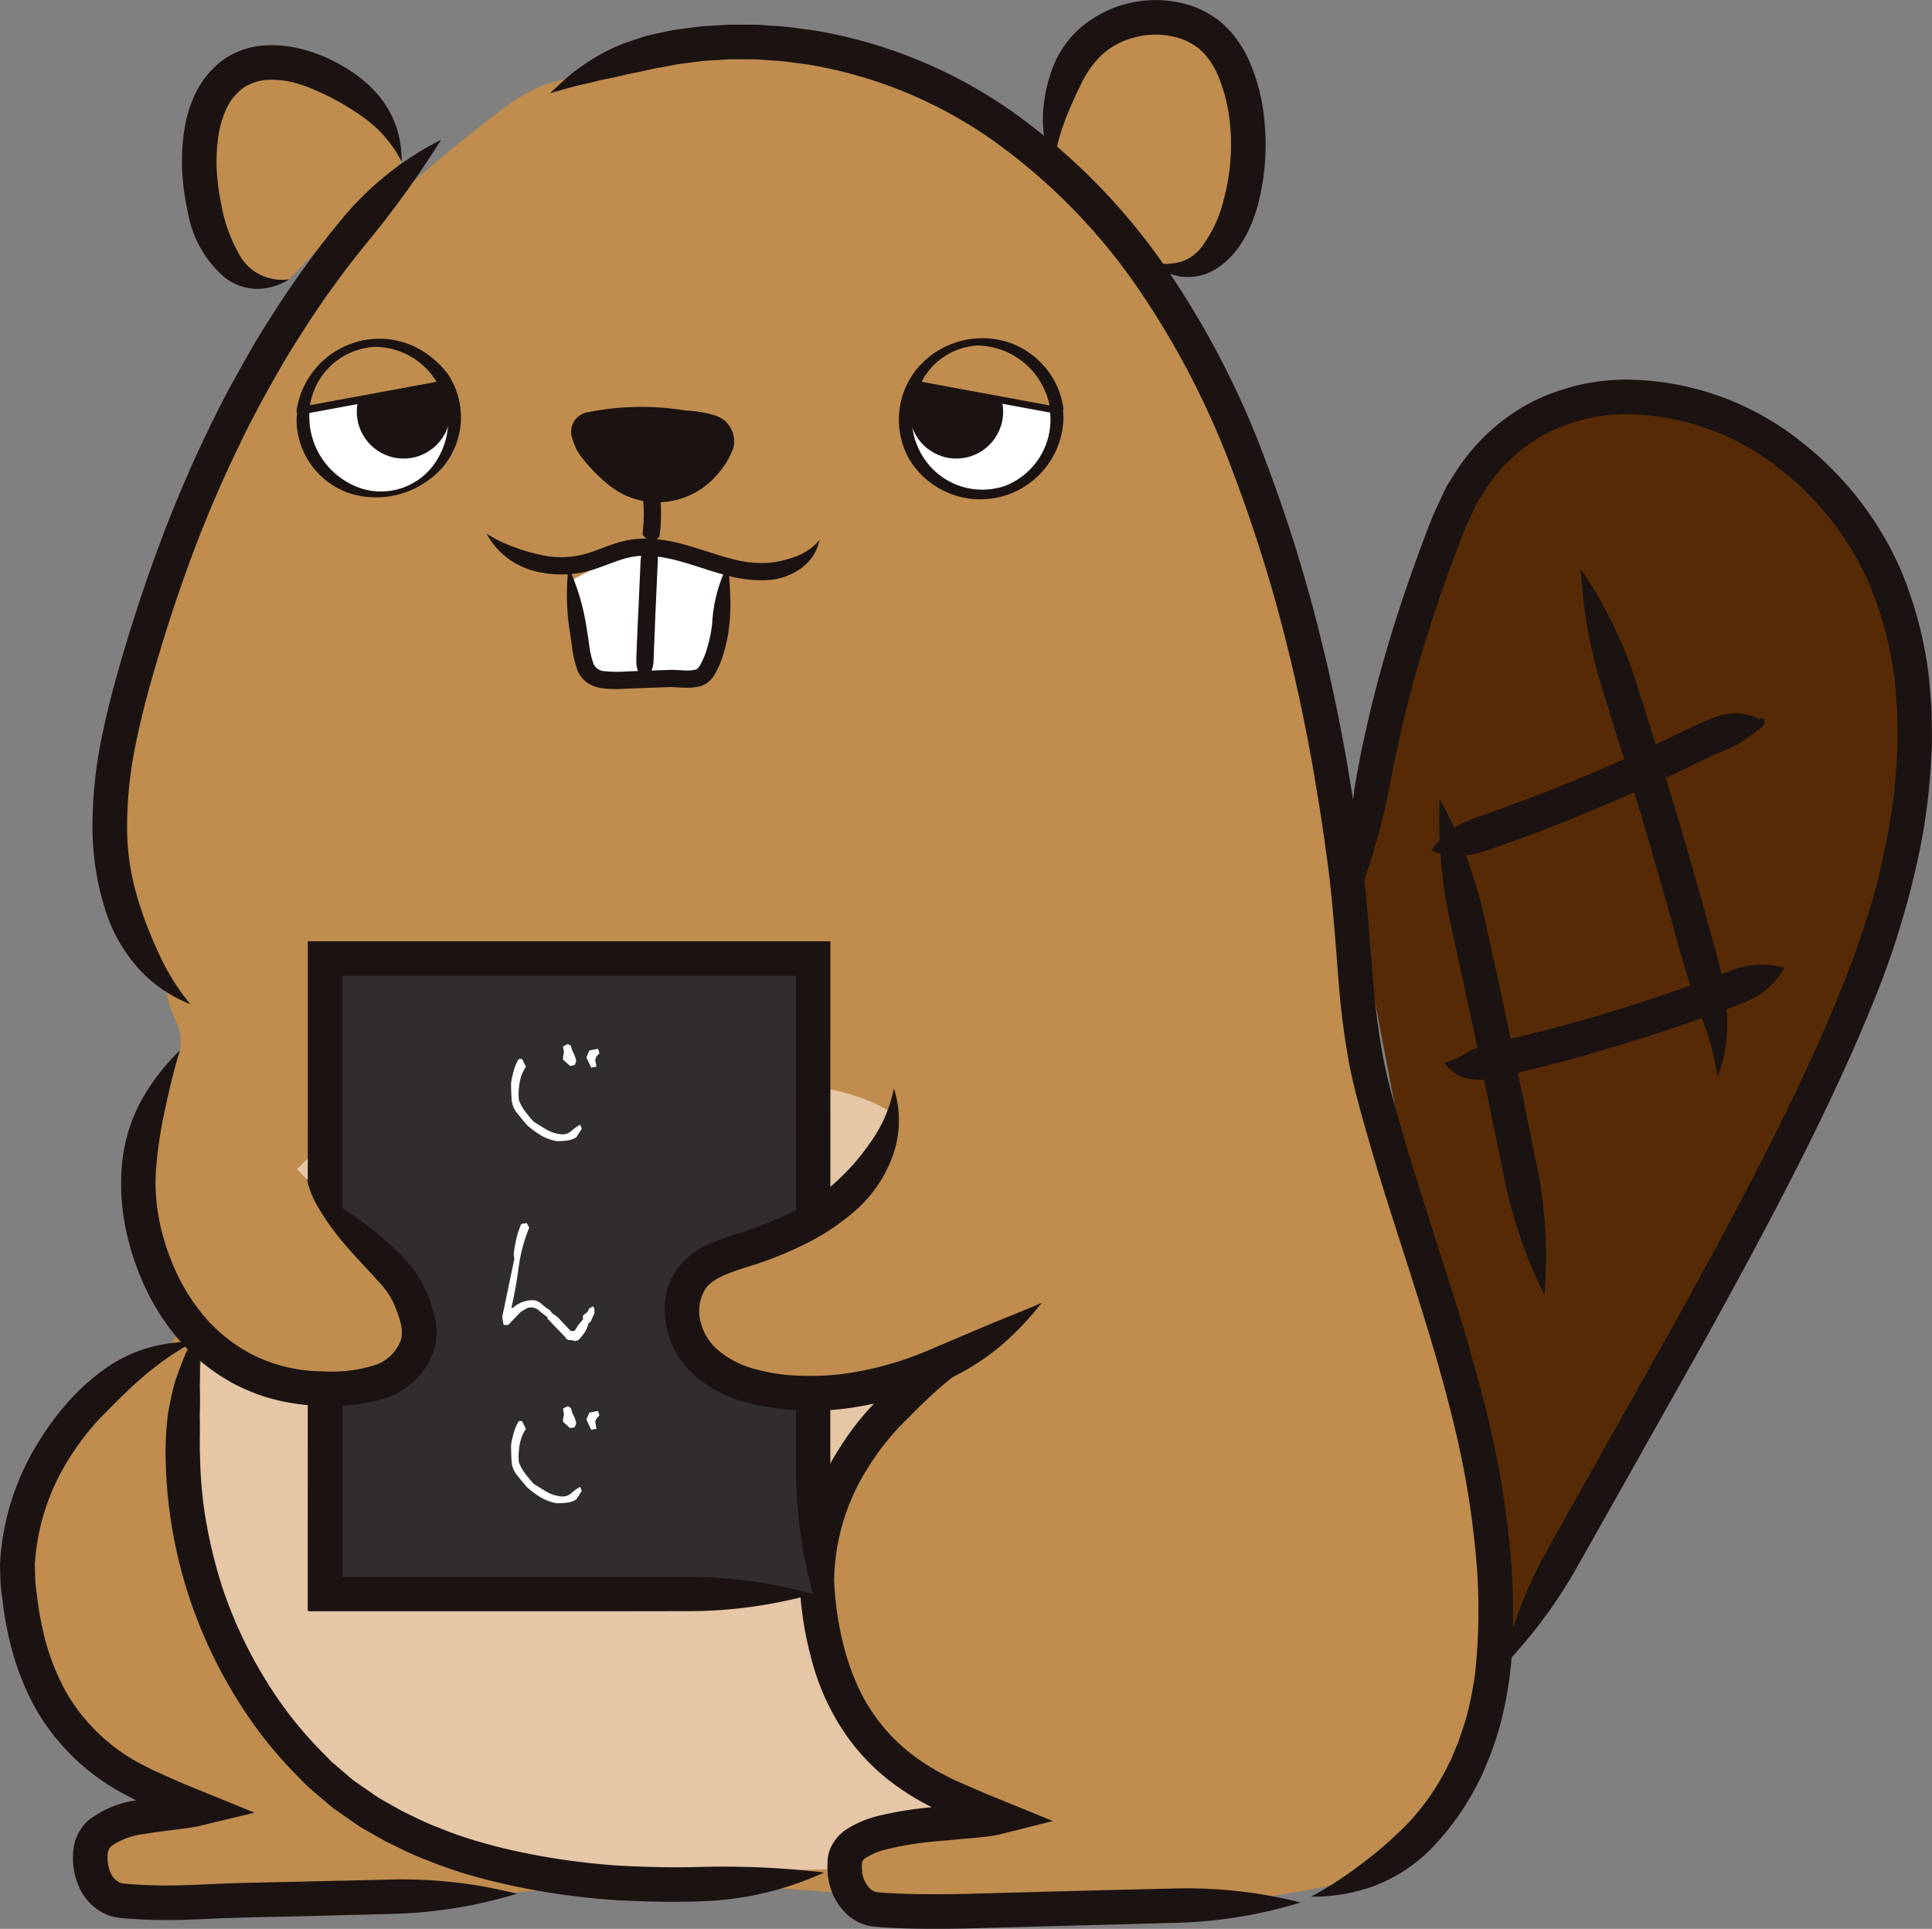
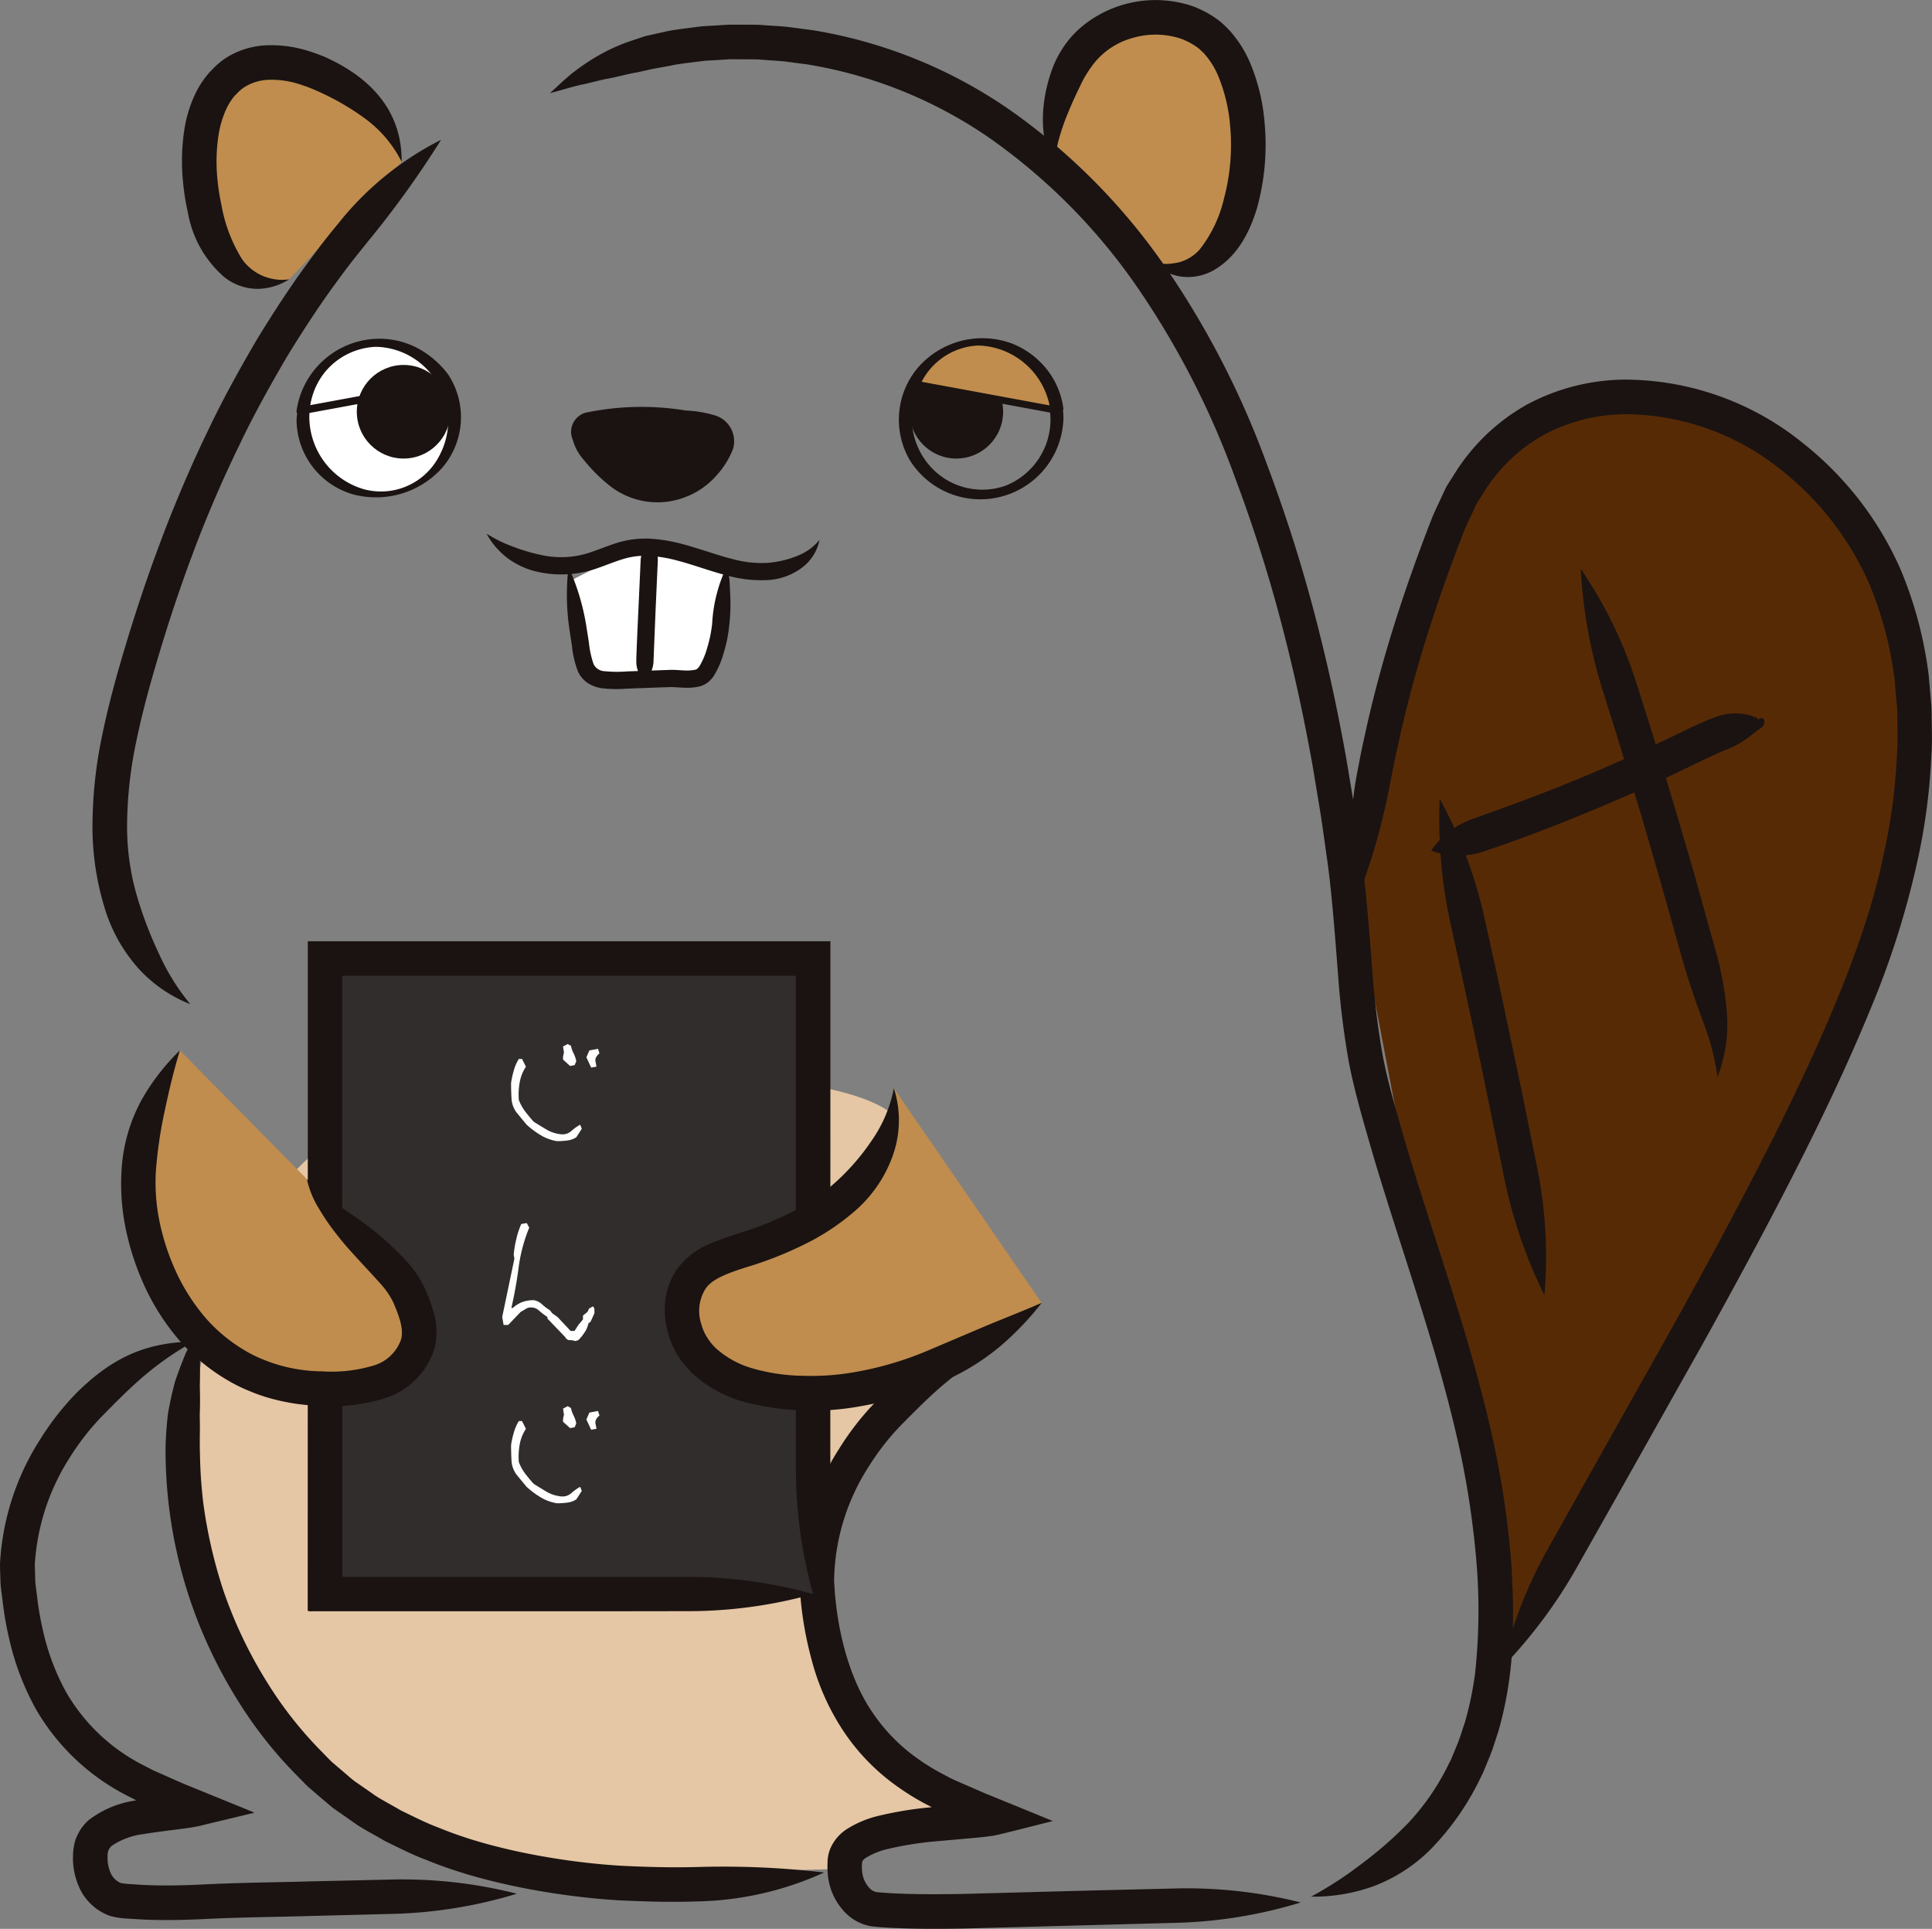
<svg xmlns="http://www.w3.org/2000/svg" width="211.184" height="210.828" viewBox="0 0 211.184 210.828">
  <rect x="0" y="0" width="211.184" height="210.828" fill="#808080" stroke="none" />
  <g id="グループ_66496" data-name="グループ 66496" transform="translate(-421.289 -190.096)">
    <g id="グループ_66458" data-name="グループ 66458" transform="translate(568.937 231.592)">
      <path id="パス_67059" data-name="パス 67059" d="M508.539,270.852a147.641,147.641,0,0,1,10.147-41.477c6.661-17.061,26.268-17.244,38.928-6.088,16.184,14.261,13.556,37.6,6.534,55.812-8.526,22.1-26.414,50.9-39.628,75.434" transform="translate(-507.969 -213.758)" fill="#572a06" />
      <g id="グループ_66457" data-name="グループ 66457">
        <path id="パス_67060" data-name="パス 67060" d="M508.774,271.618a71.256,71.256,0,0,0,3.814-13.376c.161-.754.36-1.9.676-3.294l.511-2.29.426-1.8.522-2.035c.369-1.371.751-2.779,1.184-4.21.851-2.864,1.833-5.834,2.927-8.866q.823-2.273,1.722-4.588c.3-.761.651-1.42.972-2.142.17-.35.316-.719.5-1.058l.63-.98a18.173,18.173,0,0,1,6.632-6.413,19.189,19.189,0,0,1,9.029-2.261,27.307,27.307,0,0,1,16.966,6.119,32.4,32.4,0,0,1,9.544,12.3,39.975,39.975,0,0,1,2.82,10.572c.116,1.318.207,2.349.268,3.051.043.7.031,1.08.031,1.08l.013,1.08a30.114,30.114,0,0,1-.054,3.08,62.971,62.971,0,0,1-1.512,11.091c-1.86,9.219-7.063,21.1-13.267,33.2-3.092,6.056-6.418,12.179-9.709,18.109-3.3,5.873-6.508,11.579-9.452,16.815-1.865,3.33-3.4,6.061-4.162,7.427a48.172,48.172,0,0,0-5.056,13.062,53.779,53.779,0,0,0,8.332-11.227l4.179-7.4c2.949-5.242,6.16-10.957,9.467-16.84,3.3-5.951,6.647-12.109,9.768-18.225s6.014-12.192,8.39-17.97a94.633,94.633,0,0,0,5.186-16.147,66.806,66.806,0,0,0,1.59-11.727c.105-1.419.066-2.535.056-3.294l-.017-1.16s.012-.4-.034-1.16c-.066-.759-.163-1.875-.287-3.3a43.769,43.769,0,0,0-3.1-11.632,36.181,36.181,0,0,0-10.656-13.755,31.048,31.048,0,0,0-19.356-6.934,22.991,22.991,0,0,0-10.794,2.723,22,22,0,0,0-8.015,7.714l-.737,1.162c-.223.4-.394.819-.591,1.225-.369.815-.792,1.65-1.1,2.439q-.915,2.352-1.755,4.673c-1.116,3.094-2.122,6.134-2.995,9.073-.443,1.468-.836,2.917-1.215,4.327l-.535,2.091-.437,1.852c-.189.846-.362,1.636-.521,2.354-.319,1.441-.518,2.613-.676,3.389A39.654,39.654,0,0,0,508.774,271.618Z" transform="translate(-508.203 -214.523)" fill="#1a1311" />
      </g>
    </g>
-     <path id="パス_67061" data-name="パス 67061" d="M488.57,194.812c-7.843,3.168-7.909.861-14.6,6.041-6.28,4.864-15.605,12.6-20.134,19.127a123.079,123.079,0,0,0-14.6,28.691c-3.116,9.386-9.489,26.3-6.544,35.737.846,2.713,5.324,9.245,5.536,12.08.211,2.8,1.955,3.773,1.434,6.534-2.05,10.852-5.827,14.54-1.434,24.673-5.161,4.22,4.067.62,1.008,6.544S422.72,344.7,423.135,351.351c.5,8.054,1.379,22.3,5.033,24.663s8.557,8.054,13.548,9.86c2.723.985-12.116,1.9-11.829,4.782.8,8.01,21.782,5.434,24.342,6.319s18.432-1.578,21.128-1.833c41.849-3.977,54.779,7.347,95.76-2.015a5.084,5.084,0,0,0,3.153-1.6c.637-.887-.483-3.25.6-3.156,8.323.725,12.992-34.29,5.519-50.877-8.27-18.362-11.891-38.537-13.806-58.63-2.125-22.3-9.194-39.636-20.637-58.89-2.937-4.94-9.951-11.118-14.095-15.1-9.294-8.934-17.616-11.074-33.724-12.08Z" transform="translate(1.283 1.889)" fill="#c08d4e" />
    <path id="パス_67062" data-name="パス 67062" d="M503.828,345.973c-19.108.554-42.22,1.488-55.154-10.765a49.378,49.378,0,0,1-13-49.069s5.487-22.084,25.118-24.727,38.5-3.019,47.189.756,7.549,15.855,6.8,29.445c0,0-16.611,9.06-13.213,22.65s1.887,17.367,9.816,21.518,6.8,4.908,6.8,4.908-7.928,0-10.193,1.133S503.828,345.973,503.828,345.973Z" transform="translate(8.675 48.415)" fill="#e5c6a5" />
    <g id="グループ_66460" data-name="グループ 66460" transform="translate(441.177 195.039)">
      <path id="パス_67063" data-name="パス 67063" d="M456.232,204.971a12.371,12.371,0,0,0-4.529-7.047c-3.839-3-11.2-6.148-15.2-1.328a11.864,11.864,0,0,0-2.343,6.719c-.43,5.555,1.641,17.214,9.773,14.514" transform="translate(-432.221 -192.236)" fill="#c08d4e" />
      <g id="グループ_66459" data-name="グループ 66459">
        <path id="パス_67064" data-name="パス 67064" d="M457.008,205.74c.053-5.011-2.769-8.93-8.387-11.451a19.82,19.82,0,0,0-2.166-.764,13.411,13.411,0,0,0-4.407-.5A8.959,8.959,0,0,0,437.8,194.4a8.2,8.2,0,0,0-1.549,1.323,6.38,6.38,0,0,0-.559.623,10.16,10.16,0,0,0-1.255,2.008,14.225,14.225,0,0,0-1.152,3.717,22.635,22.635,0,0,0-.17,5.883,26.126,26.126,0,0,0,.537,3.362,12.04,12.04,0,0,0,4,7.058,5.9,5.9,0,0,0,3.569,1.264,6.59,6.59,0,0,0,3.493-1.045,5.359,5.359,0,0,1-5.146-2.2,16.673,16.673,0,0,1-2.249-5.895,23.946,23.946,0,0,1-.447-2.888,19.148,19.148,0,0,1,.141-4.894,10.91,10.91,0,0,1,.829-2.733,6.456,6.456,0,0,1,.8-1.308,3.472,3.472,0,0,1,.341-.363,4.471,4.471,0,0,1,.878-.746,5.347,5.347,0,0,1,2.465-.775,9.874,9.874,0,0,1,3.126.36,17.252,17.252,0,0,1,1.729.6,27.951,27.951,0,0,1,5.752,3.214A13.243,13.243,0,0,1,457.008,205.74Z" transform="translate(-432.996 -193.006)" fill="#1a1311" />
      </g>
    </g>
    <g id="グループ_66462" data-name="グループ 66462" transform="translate(535.289 190.096)">
      <path id="パス_67065" data-name="パス 67065" d="M489.629,207.759c-1.692-2.761.158-8.9,1.779-11.669a10.456,10.456,0,0,1,14.068-3.476c8.695,5.411,5.489,30.972-5.7,25.365" transform="translate(-488.004 -189.325)" fill="#c08d4e" />
      <g id="グループ_66461" data-name="グループ 66461">
        <path id="パス_67066" data-name="パス 67066" d="M490.023,208.53a6.292,6.292,0,0,1,.131-3.258,22.872,22.872,0,0,1,.992-2.856c.384-.936.807-1.882,1.293-2.868a12.294,12.294,0,0,1,1.762-2.8,8.206,8.206,0,0,1,4.009-2.507,8.892,8.892,0,0,1,5.237.071,7.54,7.54,0,0,1,1.976,1.072l.493.46a.822.822,0,0,1,.172.189,8.6,8.6,0,0,1,1.527,2.514,18.033,18.033,0,0,1,1.252,5.392,22.626,22.626,0,0,1-.673,7.831,14.191,14.191,0,0,1-2.655,5.586,4.638,4.638,0,0,1-2.147,1.378,6.647,6.647,0,0,1-3.226.019,6.7,6.7,0,0,0,3.292,1.571,5.777,5.777,0,0,0,3.744-.77c2.28-1.383,3.727-3.77,4.611-6.775a25.852,25.852,0,0,0,.822-9.158,21.335,21.335,0,0,0-1.553-6.562,12.728,12.728,0,0,0-2.192-3.528,14.33,14.33,0,0,0-1.075-1.052,11.178,11.178,0,0,0-3.112-1.728,12.655,12.655,0,0,0-11.548,1.857,10.6,10.6,0,0,0-1.8,1.682,11.4,11.4,0,0,0-2.147,3.953,16.186,16.186,0,0,0-.747,3.542,13.112,13.112,0,0,0,.1,3.447A6.322,6.322,0,0,0,490.023,208.53Z" transform="translate(-488.396 -190.096)" fill="#1a1311" />
      </g>
    </g>
    <g id="グループ_66464" data-name="グループ 66464" transform="translate(483.696 234.587)">
      <path id="パス_67067" data-name="パス 67067" d="M459.311,218.125a27.286,27.286,0,0,1,10.482-.146c.82.107,2.781.151,3.02.943.2.652-1.269,2.462-1.758,2.937a6.534,6.534,0,0,1-5.074,1.8c-2.82-.255-4.638-2.422-6.311-4.473Z" transform="translate(-457.128 -215.409)" fill="#1a1311" />
      <g id="グループ_66463" data-name="グループ 66463">
        <path id="パス_67068" data-name="パス 67068" d="M460.785,221.088a21,21,0,0,1,6.727-.411c1.1.083,2.191.231,3.287.355.328.037.657.068.987.1-.741-.08.662.092.642.178,0,.015-.4-.192-.212-.082s-.212-.178-.2-.166a1.691,1.691,0,0,1-.45-1.1c0,.031.088-.545.025-.314-.056.2.087-.221.1-.217,0,0-.146.285-.134.26-.088.163-.189.321-.292.477s-.224.313-.335.471c.2-.287.09-.114-.046.049a7.651,7.651,0,0,1-.7.729c-.178.163-.017.027.022,0-.083.065-.173.124-.263.183-.207.138-.425.257-.644.375-.005,0-.323.155-.131.07s-.131.048-.138.049c-.272.092-.544.165-.82.233-.014,0-.36.075-.134.034.248-.042-.187.017-.241.02a6.2,6.2,0,0,1-.64.008c-.056,0-.5-.034-.24-.007.229.026-.1-.019-.122-.024-.263-.058-.518-.129-.776-.209-.022-.009-.326-.126-.107-.036s-.149-.076-.185-.1a6.813,6.813,0,0,1-.673-.394c-.082-.053-.161-.109-.243-.165-.323-.221.076.073-.1-.082s-.35-.3-.518-.46a24.733,24.733,0,0,1-2.132-2.387l.557.956-.36-1.065a2.164,2.164,0,1,0-4.172,1.152c.092.273.18.55.277.822a5.6,5.6,0,0,0,1.081,1.734,17.437,17.437,0,0,0,2.874,2.832,8.407,8.407,0,0,0,8.129,1.189,8.5,8.5,0,0,0,3.372-2.293,9.121,9.121,0,0,0,1.891-3,2.952,2.952,0,0,0-2.037-3.671,12.892,12.892,0,0,0-3.144-.516,29.641,29.641,0,0,0-10.932.24,2.165,2.165,0,0,0,1.152,4.174Z" transform="translate(-458.026 -216.286)" fill="#1a1311" />
      </g>
    </g>
    <g id="グループ_66465" data-name="グループ 66465" transform="translate(491.523 243.655)">
-       <path id="パス_67069" data-name="パス 67069" d="M463.467,221.624c-.521.4-.817.581-.793.868.015.15.063.62.08,1.065l.019.849-.037.851c-.026.445-.082.917-.1,1.067-.027.287.263.472.781.882.644-.1,1.013-.268,1.077-.6a10.721,10.721,0,0,0,.129-1.23l.027-.945-.007-.946a10.231,10.231,0,0,0-.107-1.235C464.478,221.908,464.109,221.733,463.467,221.624Z" transform="translate(-462.633 -221.624)" fill="#1a1311" />
-     </g>
+       </g>
    <path id="パス_67070" data-name="パス 67070" d="M475.472,228.53c-.834,2.728-.676,5.2-1.51,7.928-.279.912-.747,2.446-1.51,3.019-.781.591-2.419.29-3.4.29-1.631,0-4.452.217-6.083.219a2.934,2.934,0,0,1-3.69-2.954l-1.344-7.886,7.818-4.014Z" transform="translate(25.608 24.482)" fill="#fff" />
    <g id="グループ_66466" data-name="グループ 66466" transform="translate(483.255 251.502)">
      <path id="パス_67071" data-name="パス 67071" d="M475.5,226.243a16.425,16.425,0,0,0-1.853,6.748,14.473,14.473,0,0,1-.557,2.706,8.14,8.14,0,0,1-.827,1.952,1.275,1.275,0,0,1-.26.3.812.812,0,0,1-.294.11,4.743,4.743,0,0,1-1.155.056c-.431-.017-.86-.058-1.322-.063l-1.067.037-.982.036-2.869.1a13.635,13.635,0,0,1-2.412-.024,1.393,1.393,0,0,1-1.213-.764,10.249,10.249,0,0,1-.515-2.365l-.246-1.563a25.289,25.289,0,0,0-1.981-6.7,25.617,25.617,0,0,0,.129,7.013l.238,1.565a10.756,10.756,0,0,0,.679,2.886,3.126,3.126,0,0,0,1.053,1.223,3.866,3.866,0,0,0,1.561.571,14.249,14.249,0,0,0,2.708.042l2.869-.107.98-.034,1.052-.034,1.255.065a6.4,6.4,0,0,0,1.651-.1,2.6,2.6,0,0,0,1.012-.442,3.119,3.119,0,0,0,.685-.736,9.511,9.511,0,0,0,1.072-2.465,15.674,15.674,0,0,0,.62-3.039C475.848,230.262,475.443,228.713,475.5,226.243Z" transform="translate(-457.767 -226.243)" fill="#1a1311" />
    </g>
    <g id="グループ_66467" data-name="グループ 66467" transform="translate(490.839 249.237)">
      <path id="パス_67072" data-name="パス 67072" d="M463.7,224.91a3.156,3.156,0,0,0-.987,2.023l-.253,5.577s-.224,4.658-.226,5.6a2.918,2.918,0,0,0,.9,2.091,3.1,3.1,0,0,0,.977-2.035c.037-.933.224-5.567.224-5.567l.253-5.587A2.858,2.858,0,0,0,463.7,224.91Z" transform="translate(-462.231 -224.91)" fill="#1a1311" />
    </g>
    <g id="グループ_66468" data-name="グループ 66468" transform="translate(431.404 205.375)">
      <path id="パス_67073" data-name="パス 67073" d="M465.346,199.09a33.752,33.752,0,0,0-11,8.849c-.617.783-1.7,2-3.666,4.731-1.532,2.061-3.438,4.932-5.38,8.1-1.882,3.2-3.829,6.7-5.392,10.016-1.614,3.3-2.91,6.382-3.827,8.63s-1.427,3.671-1.427,3.671-1.826,4.726-3.686,10.906c-.936,3.085-1.913,6.532-2.628,9.994a48.664,48.664,0,0,0-1.1,9.839,30.036,30.036,0,0,0,1.261,9,17.491,17.491,0,0,0,3.741,6.816,15.123,15.123,0,0,0,5.688,3.926,24.331,24.331,0,0,1-3.411-5.48,42.842,42.842,0,0,1-2.417-6.333,26.916,26.916,0,0,1-1.079-7.923,45.1,45.1,0,0,1,1.024-9.08c.671-3.269,1.621-6.642,2.536-9.67,1.814-6.054,3.586-10.668,3.586-10.668s2-5.565,5.137-11.976c1.524-3.228,3.415-6.61,5.237-9.714,1.881-3.068,3.719-5.842,5.192-7.831,1.9-2.637,2.929-3.809,3.515-4.57A106.3,106.3,0,0,0,465.346,199.09Z" transform="translate(-427.244 -199.09)" fill="#1a1311" />
    </g>
    <g id="グループ_66469" data-name="グループ 66469" transform="translate(481.412 192.79)">
      <path id="パス_67074" data-name="パス 67074" d="M456.681,199.169c1.216-.318,2.276-.657,3.326-.9,1.069-.206,2.035-.513,3.071-.7s2.04-.493,3.177-.683L468,196.5l1.932-.348c.725-.177,1.845-.284,3.221-.467.69-.1,1.456-.1,2.271-.163l.921-.058,1.17.005c.787.019,1.585-.027,2.394.054.807.065,1.629.1,2.456.185l2.506.331a48.934,48.934,0,0,1,20.139,8.236A64.941,64.941,0,0,1,521.294,221,92.242,92.242,0,0,1,531.523,241.1a163.374,163.374,0,0,1,5.715,18.422c1.357,5.419,2.217,9.941,2.788,13.093l.82,4.942s.289,1.782.717,4.96c.482,3.192.851,7.665,1.281,13.359a90.764,90.764,0,0,0,1.169,9.28c.656,3.372,1.655,6.693,2.669,10.2,2.069,6.989,4.641,14.39,6.858,22.013,1.092,3.812,2.11,7.682,2.893,11.579a96.664,96.664,0,0,1,1.586,11.694,64.211,64.211,0,0,1-.231,11.324A37.059,37.059,0,0,1,556.7,377.2c-.287.822-.521,1.658-.843,2.446l-.486,1.172c-.087.194-.15.4-.251.578l-.207.408a26.034,26.034,0,0,1-4.459,6.484,43.016,43.016,0,0,1-5.108,4.458,40.894,40.894,0,0,1-5.475,3.552,19.34,19.34,0,0,0,6.78-1.125,17.5,17.5,0,0,0,6.5-4.267,29.214,29.214,0,0,0,5.169-7.451l.233-.464c.115-.209.189-.435.285-.652l.549-1.325c.362-.89.629-1.821.944-2.743a40.784,40.784,0,0,0,1.211-5.795,42.382,42.382,0,0,0,.387-6.007c.073-2.008-.056-4.029-.131-6.068a100.651,100.651,0,0,0-1.655-12.194c-.812-4.035-1.857-8-2.971-11.886-2.259-7.758-4.833-15.15-6.871-22.036-1-3.438-1.993-6.778-2.582-9.829a87.132,87.132,0,0,1-1.119-8.893c-.421-5.558-.819-10.342-1.308-13.543-.437-3.226-.73-5.039-.73-5.039s-.3-1.811-.832-5.023c-.579-3.207-1.451-7.811-2.834-13.342a166.873,166.873,0,0,0-5.841-18.848,95.969,95.969,0,0,0-10.639-20.91,68.663,68.663,0,0,0-17.244-17.694,52.715,52.715,0,0,0-21.7-8.864l-2.71-.357c-.9-.1-1.785-.134-2.66-.2-.875-.085-1.743-.041-2.6-.059l-1.271,0-1,.061c-.888.066-1.721.076-2.473.183-1.505.2-2.723.331-3.52.53l-2.1.464-1.857.618a20.2,20.2,0,0,0-3.2,1.456,23.376,23.376,0,0,0-2.774,1.841C458.419,197.516,457.585,198.34,456.681,199.169Z" transform="translate(-456.681 -191.682)" fill="#1a1311" />
    </g>
    <g id="グループ_66470" data-name="グループ 66470" transform="translate(439.384 334.931)">
      <path id="パス_67075" data-name="パス 67075" d="M435.775,275.354c-.593,1.079-1.142,2.1-1.636,3.105-.425,1.026-.812,2.042-1.167,3.1-.294,1.07-.533,2.19-.756,3.413a36.706,36.706,0,0,0-.275,4.062,51.49,51.49,0,0,0,2.684,16.356,52.171,52.171,0,0,0,5.3,11.137,46.183,46.183,0,0,0,6.379,8.064c.469.471.878.909,1.266,1.272l1.045.9.9.763s.26.238.759.632c.522.363,1.278.894,2.215,1.549.927.678,2.151,1.279,3.459,2.057,1.364.652,2.854,1.439,4.5,2.052,6.544,2.711,15,4.053,20.992,4.41,4.5.229,7.286.173,8.739.121a34.92,34.92,0,0,0,13.747-3.158,95.3,95.3,0,0,0-13.85-.6c-1.4.037-4.082.082-8.4-.141-5.745-.345-13.782-1.634-19.832-4.14-1.532-.566-2.891-1.288-4.147-1.882-1.184-.71-2.314-1.252-3.144-1.863l-2-1.391c-.449-.353-.678-.566-.678-.566l-.8-.683-.934-.8c-.352-.331-.729-.739-1.159-1.172a42.55,42.55,0,0,1-5.871-7.441,48.591,48.591,0,0,1-4.908-10.323,52.954,52.954,0,0,1-2.156-9.53c-.353-3.163-.318-4.7-.358-5.636-.019-1.386.034-2.621-.012-3.778.049-1.148.039-2.22.01-3.275.034-1.045.029-2.078,0-3.167Z" transform="translate(-431.941 -275.354)" fill="#1a1311" />
    </g>
    <g id="グループ_66471" data-name="グループ 66471" transform="translate(421.29 336.723)">
      <path id="パス_67076" data-name="パス 67076" d="M442.457,276.409c-4.944.117-8.746,1.5-13.028,5.856a30.226,30.226,0,0,0-3.807,4.937,27.972,27.972,0,0,0-4.332,13.493c0,.7.036,1.412.058,2.125.042.7.158,1.354.234,2.039a36.046,36.046,0,0,0,.719,4.079,28.977,28.977,0,0,0,2.97,7.757,24.224,24.224,0,0,0,10.12,9.46l.573.3.223.115h0v0h0s0,0-.007,0a10.956,10.956,0,0,0-5.188,2.149,4.988,4.988,0,0,0-1.252,1.687,3.347,3.347,0,0,0-.341,1.062,4.767,4.767,0,0,0-.124,1.009,7.785,7.785,0,0,0,.742,3.746,5.832,5.832,0,0,0,3.313,2.98,9.3,9.3,0,0,0,2,.294l1.651.1c2.21.1,4.449.046,6.593-.053,4.2-.214,8.351-.234,11.825-.343l8.569-.219a50.886,50.886,0,0,0,13.82-2.21,50.876,50.876,0,0,0-13.91-1.546c-1.425.032-4.157.1-8.569.194-3.482.107-7.592.126-11.9.345-2.112.1-4.2.148-6.257.056l-1.527-.093a10.271,10.271,0,0,1-1.12-.119,2.106,2.106,0,0,1-1.1-1.065,4.055,4.055,0,0,1-.353-1.943,1.325,1.325,0,0,1,.457-1.07,7.906,7.906,0,0,1,3.45-1.274c2.664-.445,5.229-.618,6.5-.984,1.24-.3,2.057-.493,2.358-.566l2.964-.715c.659-.042-.161-.256-.4-.379l-.817-.333-.963-.392-2.81-1.145c-.9-.379-2.066-.821-3.3-1.371l-1.984-.882-.535-.238-.3-.155-.511-.268a20.413,20.413,0,0,1-8.594-8.006,25.218,25.218,0,0,1-2.565-6.748,32.408,32.408,0,0,1-.649-3.7c-.068-.617-.18-1.252-.212-1.843-.015-.581-.032-1.159-.048-1.731a24.349,24.349,0,0,1,3.756-11.6,27.622,27.622,0,0,1,3.342-4.364C435.951,280.982,438.152,278.877,442.457,276.409Z" transform="translate(-421.29 -276.409)" fill="#1a1311" />
    </g>
    <g id="グループ_66472" data-name="グループ 66472" transform="translate(508.679 337.686)">
      <path id="パス_67077" data-name="パス 67077" d="M493.883,276.976c-4.943.117-8.745,1.5-13.03,5.856a30.261,30.261,0,0,0-3.805,4.937,27.245,27.245,0,0,0-4.315,14.385,38.162,38.162,0,0,0,1.329,8.652,25.976,25.976,0,0,0,3.642,8.044,23.057,23.057,0,0,0,5.752,5.825,26.772,26.772,0,0,0,3.024,1.872l.72.377-.008-.005,0,0,.007,0h0c-.046,0,.114-.012-.131.012a39.654,39.654,0,0,0-5.6.909,11.394,11.394,0,0,0-3.6,1.5,4.767,4.767,0,0,0-1.787,2.157,4.168,4.168,0,0,0-.282,1.476,8.736,8.736,0,0,0,.019,1.13,6.8,6.8,0,0,0,2.132,4.546,5.128,5.128,0,0,0,2.7,1.295c.775.083,1.379.122,2.071.161,2.677.134,5.344.121,7.967.075,5.2-.139,10.244-.274,14.443-.387l8.569-.231a50.868,50.868,0,0,0,13.818-2.229,50.823,50.823,0,0,0-13.909-1.526c-1.425.034-4.157.1-8.569.206l-14.421.385c-2.575.046-5.19.058-7.7-.068-.6-.031-1.288-.081-1.789-.132a1.491,1.491,0,0,1-.674-.365,3.069,3.069,0,0,1-.887-2.044,3.81,3.81,0,0,1,.019-.924,1.126,1.126,0,0,1,.426-.428,7.909,7.909,0,0,1,2.392-.955,36.646,36.646,0,0,1,5.2-.831l4.043-.358c.6-.059,1.179-.107,1.643-.175l.686-.092.523-.112,1.821-.445,1.252-.318,2.263-.572.5-.126c.187-.007-.061-.08-.189-.136l-.44-.18-1.954-.8-4.791-1.955-2.676-1.165c-.467-.2-.929-.4-1.378-.651l-.644-.338a23,23,0,0,1-2.63-1.631,19.334,19.334,0,0,1-4.819-4.884c-2.788-3.972-4.091-9.627-4.3-14.625a23.617,23.617,0,0,1,3.739-12.33A27.618,27.618,0,0,1,483.6,285.4C487.375,281.549,489.578,279.444,493.883,276.976Z" transform="translate(-472.732 -276.976)" fill="#1a1311" />
    </g>
    <g id="グループ_66473" data-name="グループ 66473" transform="translate(578.641 277.403)">
      <path id="パス_67078" data-name="パス 67078" d="M513.935,241.49a52.831,52.831,0,0,0,1.249,13.928c.209.955.547,2.507,1.249,5.733.435,2.008,1.463,6.765,1.463,6.765s.826,3.99,1.284,6.2c.883,4.317,1.432,6.989,1.718,8.383a52.787,52.787,0,0,0,4.483,13.247,48.957,48.957,0,0,0-.8-13.981c-.282-1.4-.822-4.084-1.7-8.416l-1.313-6.214s-1.016-4.774-1.446-6.79c-.717-3.233-1.06-4.787-1.272-5.744A49.028,49.028,0,0,0,513.935,241.49Z" transform="translate(-513.916 -241.49)" fill="#1a1311" />
    </g>
    <g id="グループ_66474" data-name="グループ 66474" transform="translate(594.073 252.268)">
      <path id="パス_67079" data-name="パス 67079" d="M523,226.694a54.488,54.488,0,0,0,2.548,13.741c.292.931.765,2.446,1.748,5.594l2.365,7.752,2.067,7.121c1.194,4.237,1.932,6.86,2.319,8.229.768,2.788,1.548,4.884,2.242,6.833a27.194,27.194,0,0,1,1.665,6.279,15.949,15.949,0,0,0,1.041-6.8,35.229,35.229,0,0,0-1.327-7.3c-.384-1.379-1.118-4.018-2.305-8.28l-2.1-7.152-2.358-7.8-1.777-5.616A47.669,47.669,0,0,0,523,226.694Z" transform="translate(-523 -226.694)" fill="#1a1311" />
    </g>
    <g id="グループ_66475" data-name="グループ 66475" transform="translate(577.722 268.068)">
      <path id="パス_67080" data-name="パス 67080" d="M513.375,251a8.578,8.578,0,0,0,5.659.122c1.15-.375,4.582-1.573,7.682-2.793s5.885-2.407,5.885-2.407,2.793-1.174,5.817-2.572c1.5-.715,3.065-1.463,4.391-2.1,1.3-.634,2.324-1.081,2.837-1.286a10.419,10.419,0,0,0,2.278-1.24l1-.77c.129-.155.493-.236.786-.652a.644.644,0,0,0,.105-.386c.025-.178-.17-.406-.294-.394a.378.378,0,0,0-.284.073c-.1.029-.129.229-.029.231.022-.149.144.075.134.066-.01-.1.205-.044-.105-.09.037.007.012.012-.034-.039-.136-.189-.117-.185-.2-.246a.751.751,0,0,0-.284-.141,5.953,5.953,0,0,0-1.4-.341,6.329,6.329,0,0,0-3.048.433c-.6.223-1.78.727-3.112,1.378-1.31.627-2.856,1.366-4.333,2.074-2.964,1.378-5.7,2.543-5.7,2.543s-2.733,1.164-5.783,2.341-6.41,2.365-7.527,2.762A9.2,9.2,0,0,0,513.375,251Z" transform="translate(-513.375 -235.995)" fill="#1a1311" />
    </g>
    <g id="グループ_66476" data-name="グループ 66476" transform="translate(579.166 295.547)">
-       <path id="パス_67081" data-name="パス 67081" d="M514.225,262.87a4.144,4.144,0,0,0,2.542,1.729,6.54,6.54,0,0,0,3.02-.041c1.169-.243,4.658-1.07,7.83-1.937s6.027-1.746,6.027-1.746,2.864-.856,5.978-1.911,6.474-2.3,7.58-2.755a8.4,8.4,0,0,0,4.2-3.7,9,9,0,0,0-5.546.19c-1.1.415-4.39,1.651-7.446,2.682s-5.857,1.9-5.857,1.9-2.807.856-5.922,1.69-6.537,1.655-7.677,1.923a8.715,8.715,0,0,0-2.4.956A6.627,6.627,0,0,1,514.225,262.87Z" transform="translate(-514.225 -252.171)" fill="#1a1311" />
-     </g>
+       </g>
    <g id="グループ_66478" data-name="グループ 66478" transform="translate(453.706 227.264)">
      <circle id="楕円形_596" data-name="楕円形 596" cx="8.297" cy="8.297" r="8.297" transform="translate(0.697 0.295)" fill="#fff" />
      <g id="グループ_66477" data-name="グループ 66477">
        <path id="パス_67082" data-name="パス 67082" d="M440.372,220.754a8.526,8.526,0,0,0,6.078,8.059,9.719,9.719,0,0,0,9.858-2.891,8.488,8.488,0,0,0,.651-10.157,9.178,9.178,0,0,0-16.587,4.989c0,.265,1.39.063,1.395-.374a7.973,7.973,0,0,1,5.081-7.449,7.775,7.775,0,0,1,8.508,2.912,8.274,8.274,0,0,1,.557,8.9,7.168,7.168,0,0,1-8.219,3.528,8.264,8.264,0,0,1-5.927-7.893C441.763,220.105,440.365,220.324,440.372,220.754Z" transform="translate(-440.372 -211.975)" fill="#1a1311" />
      </g>
    </g>
    <circle id="楕円形_597" data-name="楕円形 597" cx="5.115" cy="5.115" r="5.115" transform="translate(460.291 229.987)" fill="#1a1311" />
    <g id="グループ_66481" data-name="グループ 66481" transform="translate(453.7 227.119)">
      <g id="グループ_66480" data-name="グループ 66480">
-         <path id="パス_67083" data-name="パス 67083" d="M448.987,212.149a8.27,8.27,0,0,0-8.205,7.385l15.551-2.871A8.267,8.267,0,0,0,448.987,212.149Z" transform="translate(-440.079 -211.709)" fill="#c08d4e" />
        <g id="グループ_66479" data-name="グループ 66479">
          <path id="パス_67084" data-name="パス 67084" d="M449.536,211.89a9.176,9.176,0,0,0-9.165,7.9c-.039.314.386.406.618.364l13.588-2.509,1.962-.362c.17-.031.97-.265.78-.623a8.878,8.878,0,0,0-7.784-4.767c-.284-.005-.8.088-.916.4-.114.291.1.477.4.483a7.94,7.94,0,0,1,6.906,4.259l.78-.623-13.587,2.509-1.962.362.618.364a7.6,7.6,0,0,1,7.245-6.87c.285-.005.793-.085.916-.4C450.044,212.087,449.838,211.885,449.536,211.89Z" transform="translate(-440.369 -211.89)" fill="#1a1311" />
        </g>
      </g>
    </g>
    <g id="グループ_66483" data-name="グループ 66483" transform="translate(519.545 227.05)">
-       <circle id="楕円形_598" data-name="楕円形 598" cx="8.297" cy="8.297" r="8.297" transform="translate(0.687 0.509)" fill="#fff" />
      <g id="グループ_66482" data-name="グループ 66482">
        <path id="パス_67085" data-name="パス 67085" d="M495.7,220.708a7.777,7.777,0,0,1-4.938,7.284,7.643,7.643,0,0,1-8.526-2.5,8,8,0,0,1-.695-8.813,7.466,7.466,0,0,1,7.918-3.654,7.949,7.949,0,0,1,6.241,7.687c.01.734,1.424.527,1.415-.1a8.822,8.822,0,0,0-5.834-8.244,9.324,9.324,0,0,0-10.062,2.7,8.794,8.794,0,0,0-.875,10.159,9.085,9.085,0,0,0,16.77-4.61C497.128,219.872,495.713,220.074,495.7,220.708Z" transform="translate(-479.129 -211.849)" fill="#1a1311" />
      </g>
    </g>
    <circle id="楕円形_599" data-name="楕円形 599" cx="5.115" cy="5.115" r="5.115" transform="translate(520.709 229.987)" fill="#1a1311" />
    <g id="グループ_66486" data-name="グループ 66486" transform="translate(520.576 227.257)">
      <g id="グループ_66485" data-name="グループ 66485">
        <path id="パス_67086" data-name="パス 67086" d="M487.494,212.149a8.27,8.27,0,0,1,8.205,7.385l-15.551-2.871A8.268,8.268,0,0,1,487.494,212.149Z" transform="translate(-479.447 -211.846)" fill="#c08d4e" />
        <g id="グループ_66484" data-name="グループ 66484">
          <path id="パス_67087" data-name="パス 67087" d="M487.333,212.576a8.183,8.183,0,0,1,7.955,7.269l1.267-.469-13.587-2.509-1.962-.362.119.166a7.33,7.33,0,0,1,6.358-4.1c.4-.007,1.515-.617.593-.6a9.525,9.525,0,0,0-8.331,4.933c-.044.082.051.153.121.165l13.587,2.509,1.962.362c.25.046,1.32-.056,1.267-.469a8.57,8.57,0,0,0-8.455-7.5,1.551,1.551,0,0,0-.987.265C487.077,212.391,487.012,212.571,487.333,212.576Z" transform="translate(-479.735 -211.971)" fill="#1a1311" />
        </g>
      </g>
    </g>
    <g id="グループ_66488" data-name="グループ 66488" transform="translate(454.921 292.98)">
      <rect id="長方形_24903" data-name="長方形 24903" width="53.354" height="69.461" transform="translate(1.892 1.893)" fill="#302d2c" />
      <g id="グループ_66487" data-name="グループ 66487">
        <path id="パス_67088" data-name="パス 67088" d="M496.333,322.014a50.805,50.805,0,0,0-13.869-1.879l-37.594,0c0-18.676-.005-36.323-.009-49.3,0-6.54,0-11.9,0-15.632v-.77h1.294l15.243,0,17.973,0,11.261,0h3.82l-.005,0,0,5.068c0,14.72.009,40.545.01,48.639a50.873,50.873,0,0,0,1.879,13.869,50.936,50.936,0,0,0,1.879-13.869c0-8.095.007-33.919.01-48.639q0-4.064,0-7.927v-.793c.061-.192-.165-.1-.272-.121H490.63l-11.261,0-17.973,0c-9.843,0-15.243,0-15.243,0H441.3c-.246-.073-.2.15-.2.331v4.2c0,3.729,0,9.092,0,15.632,0,13.181-.005,31.1-.009,50.073v2.929c.187.139.617.039.912.07h3.4l3.992,0h8.083c5.394,0,10.743,0,15.733,0l9.253-.014A50.87,50.87,0,0,0,496.333,322.014Z" transform="translate(-441.087 -250.66)" fill="#1a1311" />
      </g>
    </g>
    <g id="グループ_66490" data-name="グループ 66490" transform="translate(434.531 304.91)">
      <path id="パス_67089" data-name="パス 67089" d="M434.733,257.682c-4.327,7.182-5.667,13.94-3.573,21.15S438.052,292,445.3,293.953a23.05,23.05,0,0,0,6.771.693,12.883,12.883,0,0,0,5.446-1.155,5.96,5.96,0,0,0,3.331-4.249,9.3,9.3,0,0,0-1.079-4.825c-1.565-3.693-9.59-8.97-11.154-12.663" transform="translate(-428.312 -257.682)" fill="#c08d4e" />
      <g id="グループ_66489" data-name="グループ 66489">
        <path id="パス_67090" data-name="パス 67090" d="M435.505,257.682a23.713,23.713,0,0,0-4.184,5.412,18.1,18.1,0,0,0-2.176,7.442,24.174,24.174,0,0,0,.38,6.328,28.749,28.749,0,0,0,1.967,6.241,25.128,25.128,0,0,0,4.165,6.508,21.286,21.286,0,0,0,5.061,4.118,17.161,17.161,0,0,0,2.463,1.211,17.98,17.98,0,0,0,2.195.763,22.544,22.544,0,0,0,5.557.827,19.322,19.322,0,0,0,7.143-.887,8.251,8.251,0,0,0,5.288-5.5,7.631,7.631,0,0,0-.146-3.923,20.4,20.4,0,0,0-.916-2.485,11.829,11.829,0,0,0-2.11-3.105,33.157,33.157,0,0,0-5.664-4.857l-2.6-1.8a11.919,11.919,0,0,1-2.541-2.222,10.328,10.328,0,0,0,1.359,3.287,24.529,24.529,0,0,0,1.879,2.732c1.332,1.733,2.973,3.355,4.746,5.344a8.763,8.763,0,0,1,1.456,2.095c.527,1.257,1.184,2.8.866,4.026a4.513,4.513,0,0,1-2.947,2.866,15.923,15.923,0,0,1-5.694.657,17.305,17.305,0,0,1-6.447-1.294,13.87,13.87,0,0,1-2-.989,17.542,17.542,0,0,1-4.142-3.386,21.5,21.5,0,0,1-3.52-5.53,25.192,25.192,0,0,1-1.711-5.405,21.2,21.2,0,0,1-.345-5.365,48.193,48.193,0,0,1,1.009-6.731C434.33,262.041,434.785,260.06,435.505,257.682Z" transform="translate(-429.084 -257.682)" fill="#1a1311" />
      </g>
    </g>
    <g id="グループ_66492" data-name="グループ 66492" transform="translate(493.955 309.043)">
      <path id="パス_67091" data-name="パス 67091" d="M488.335,260.115c.335,4.334-1.84,8.6-5.013,11.567a29.563,29.563,0,0,1-11.4,6.116c-1.928.615-3.992,1.2-5.356,2.691-2.193,2.4-1.648,6.454.511,8.883s5.482,3.5,8.708,3.89c10.284,1.25,20.5-3.36,28.7-9.687" transform="translate(-463.293 -260.115)" fill="#c08d4e" />
      <g id="グループ_66491" data-name="グループ 66491">
        <path id="パス_67092" data-name="パス 67092" d="M489.105,260.115a14.923,14.923,0,0,1-2.485,5.81,24.434,24.434,0,0,1-4.378,4.893,22.074,22.074,0,0,1-4.529,2.951,37.9,37.9,0,0,1-5.244,2.113,36.258,36.258,0,0,0-3.477,1.227,8.557,8.557,0,0,0-3.5,2.664,7.522,7.522,0,0,0-1.41,3.941,9.572,9.572,0,0,0,1.206,5.259,6.092,6.092,0,0,0,.425.691,4.473,4.473,0,0,0,.406.555,10.111,10.111,0,0,0,1.26,1.33,13.906,13.906,0,0,0,5.069,2.767,29.222,29.222,0,0,0,13.013.557,38.853,38.853,0,0,0,8.613-2.535,25.641,25.641,0,0,0,6.478-3.87,31.616,31.616,0,0,0,4.711-4.894c-2.28.992-4.189,1.719-6.136,2.536l-6.494,2.759a36.442,36.442,0,0,1-7.8,2.275,27.193,27.193,0,0,1-5.536.406,21.085,21.085,0,0,1-5.713-.834,10.167,10.167,0,0,1-3.708-1.984,5.458,5.458,0,0,1-1.046-1.172,5.209,5.209,0,0,1-.771-1.656,4.559,4.559,0,0,1,.472-3.888c.783-1.172,2.857-1.845,5.113-2.538a40.747,40.747,0,0,0,5.769-2.338,25.132,25.132,0,0,0,5.276-3.472,14.361,14.361,0,0,0,4.432-6.586A11.45,11.45,0,0,0,489.105,260.115Z" transform="translate(-464.065 -260.115)" fill="#1a1311" />
      </g>
    </g>
    <g id="グループ_66494" data-name="グループ 66494" transform="translate(476.183 304.215)">
      <g id="グループ_66493" data-name="グループ 66493">
        <path id="パス_67093" data-name="パス 67093" d="M459.2,267.885a4.988,4.988,0,0,1-1.75-.63,9.709,9.709,0,0,1-1.575-1.169l-1.1-1.334a2.77,2.77,0,0,1-.55-1.527c-.032-.567-.049-1.133-.049-1.7a9.927,9.927,0,0,1,.311-1.4,4.577,4.577,0,0,1,.54-1.227h.348l.425.849a4.49,4.49,0,0,0-.676,1.692,7.43,7.43,0,0,0-.1,1.942,5.167,5.167,0,0,0,.686,1.249q.415.548.938,1.13.675.426,1.39.851a3.889,3.889,0,0,0,1.587.52,1.439,1.439,0,0,0,1.14-.357,5.016,5.016,0,0,1,.967-.686l.175.445-.6.928a2.287,2.287,0,0,1-.955.348A8.392,8.392,0,0,1,459.2,267.885Zm1.43-8.215-.773-.7v-.328l.1-.445-.1-.656.5-.272.365.194a3.22,3.22,0,0,0,.291.831,3.174,3.174,0,0,1,.289.851l-.172.425Zm2.3.173-.522-1.121.33-.753.946-.175.155.5a1.274,1.274,0,0,0-.367.425.745.745,0,0,0-.039.581l.078.443Z" transform="translate(-453.206 -257.273)" fill="#fff" />
        <path id="パス_67094" data-name="パス 67094" d="M461.6,281.687a1.778,1.778,0,0,0-.6-.1.545.545,0,0,1-.5-.328l-1.952-2.03v-.173a7.8,7.8,0,0,1-.967-.746,1.286,1.286,0,0,0-1.218-.24l-.734.425-1.372,1.43h-.5l-.153-.87,1.333-6.379-.078-.425a12.4,12.4,0,0,1,.29-1.731,9.086,9.086,0,0,1,.54-1.631l.6-.1.27.5a17.446,17.446,0,0,0-1.16,4.349q-.288,2.222-.792,4.427h.155a3.331,3.331,0,0,1,1.053-.649,3.615,3.615,0,0,1,1.247-.2,1.756,1.756,0,0,1,.909.464,5.191,5.191,0,0,0,.849.637l.251.33.579.406,1.432,1.525h.425l.425-.656.5-.6V278.9l.5-.406.173-.367.425-.233a.568.568,0,0,1,.155.387v.367l-.425.928-.233.173a2.709,2.709,0,0,1-.4.967,5.236,5.236,0,0,1-.705.87Z" transform="translate(-453.603 -249.222)" fill="#fff" />
        <path id="パス_67095" data-name="パス 67095" d="M459.2,291.185a4.953,4.953,0,0,1-1.75-.628,9.708,9.708,0,0,1-1.575-1.169l-1.1-1.334a2.77,2.77,0,0,1-.55-1.527c-.032-.567-.049-1.133-.049-1.7a9.932,9.932,0,0,1,.311-1.4,4.611,4.611,0,0,1,.54-1.228h.348l.425.851a4.493,4.493,0,0,0-.676,1.69,7.442,7.442,0,0,0-.1,1.943,5.156,5.156,0,0,0,.686,1.247q.415.55.938,1.13.675.426,1.39.851a3.894,3.894,0,0,0,1.587.521,1.446,1.446,0,0,0,1.14-.357,5.014,5.014,0,0,1,.967-.686l.175.443-.6.927a2.242,2.242,0,0,1-.955.348A8.14,8.14,0,0,1,459.2,291.185Zm1.43-8.215-.773-.695v-.328l.1-.445-.1-.658.5-.27.365.194a3.22,3.22,0,0,0,.291.831,3.174,3.174,0,0,1,.289.851l-.172.425Zm2.3.175-.522-1.121.33-.754.946-.173.155.5a1.274,1.274,0,0,0-.367.425.744.744,0,0,0-.039.581l.078.443Z" transform="translate(-453.206 -240.991)" fill="#fff" />
      </g>
    </g>
    <g id="グループ_66495" data-name="グループ 66495" transform="translate(474.47 248.432)">
      <path id="パス_67096" data-name="パス 67096" d="M452.6,224.436a8.411,8.411,0,0,0,2.234,2.625,8.547,8.547,0,0,0,3.559,1.583,11.468,11.468,0,0,0,3.168.216,11.353,11.353,0,0,0,2.844-.549c1.031-.335,2.04-.77,2.941-1.048a8.237,8.237,0,0,1,3.3-.387,15.7,15.7,0,0,1,2.949.535c1.656.44,3.712,1.2,5.281,1.587a13.731,13.731,0,0,0,4.544.5,6.848,6.848,0,0,0,3.736-1.41,4.977,4.977,0,0,0,1.835-2.976,5.932,5.932,0,0,1-2.545,1.794,10.879,10.879,0,0,1-3.17.72,12.153,12.153,0,0,1-3.934-.46c-1.442-.355-3.467-1.1-5.261-1.58a18.082,18.082,0,0,0-3.3-.584,9.785,9.785,0,0,0-1.181-.027,10.322,10.322,0,0,0-2.808.486c-1.031.321-2.045.756-2.959,1.05a9.718,9.718,0,0,1-2.388.466,10.046,10.046,0,0,1-2.676-.173,19.913,19.913,0,0,1-3.245-.941A14.922,14.922,0,0,1,452.6,224.436Z" transform="translate(-452.595 -224.436)" fill="#1a1311" />
    </g>
  </g>
</svg>